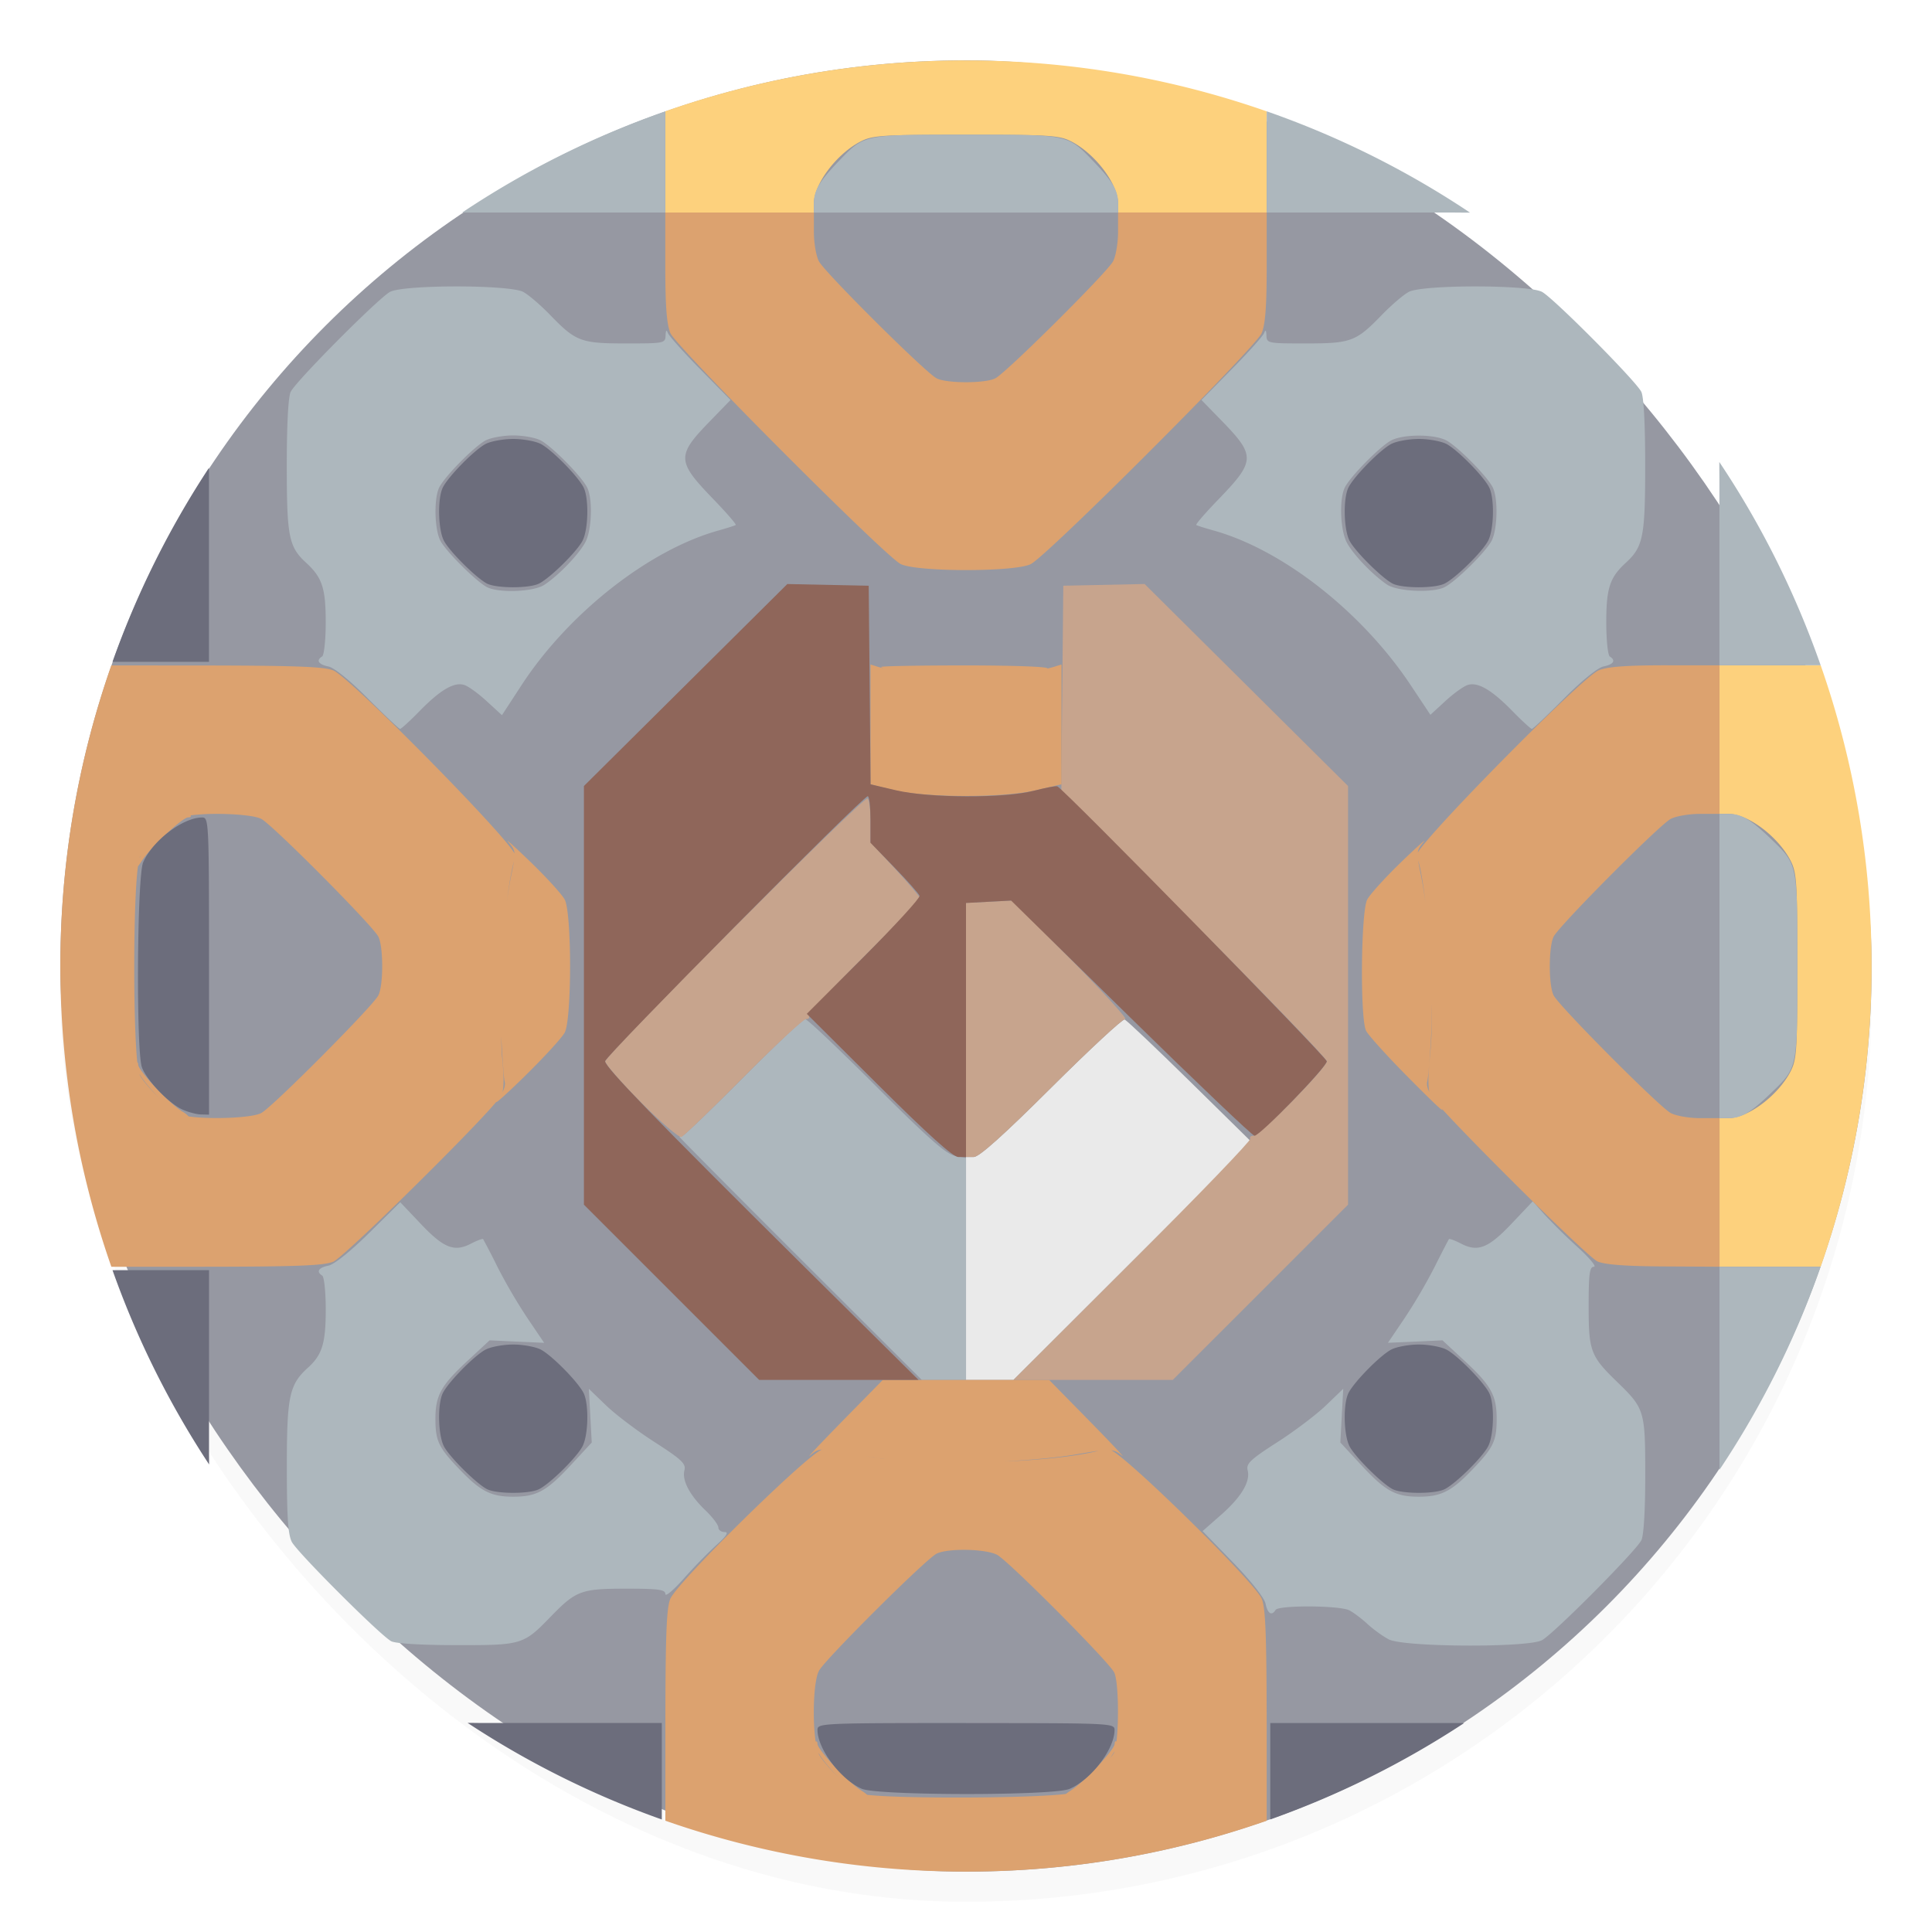
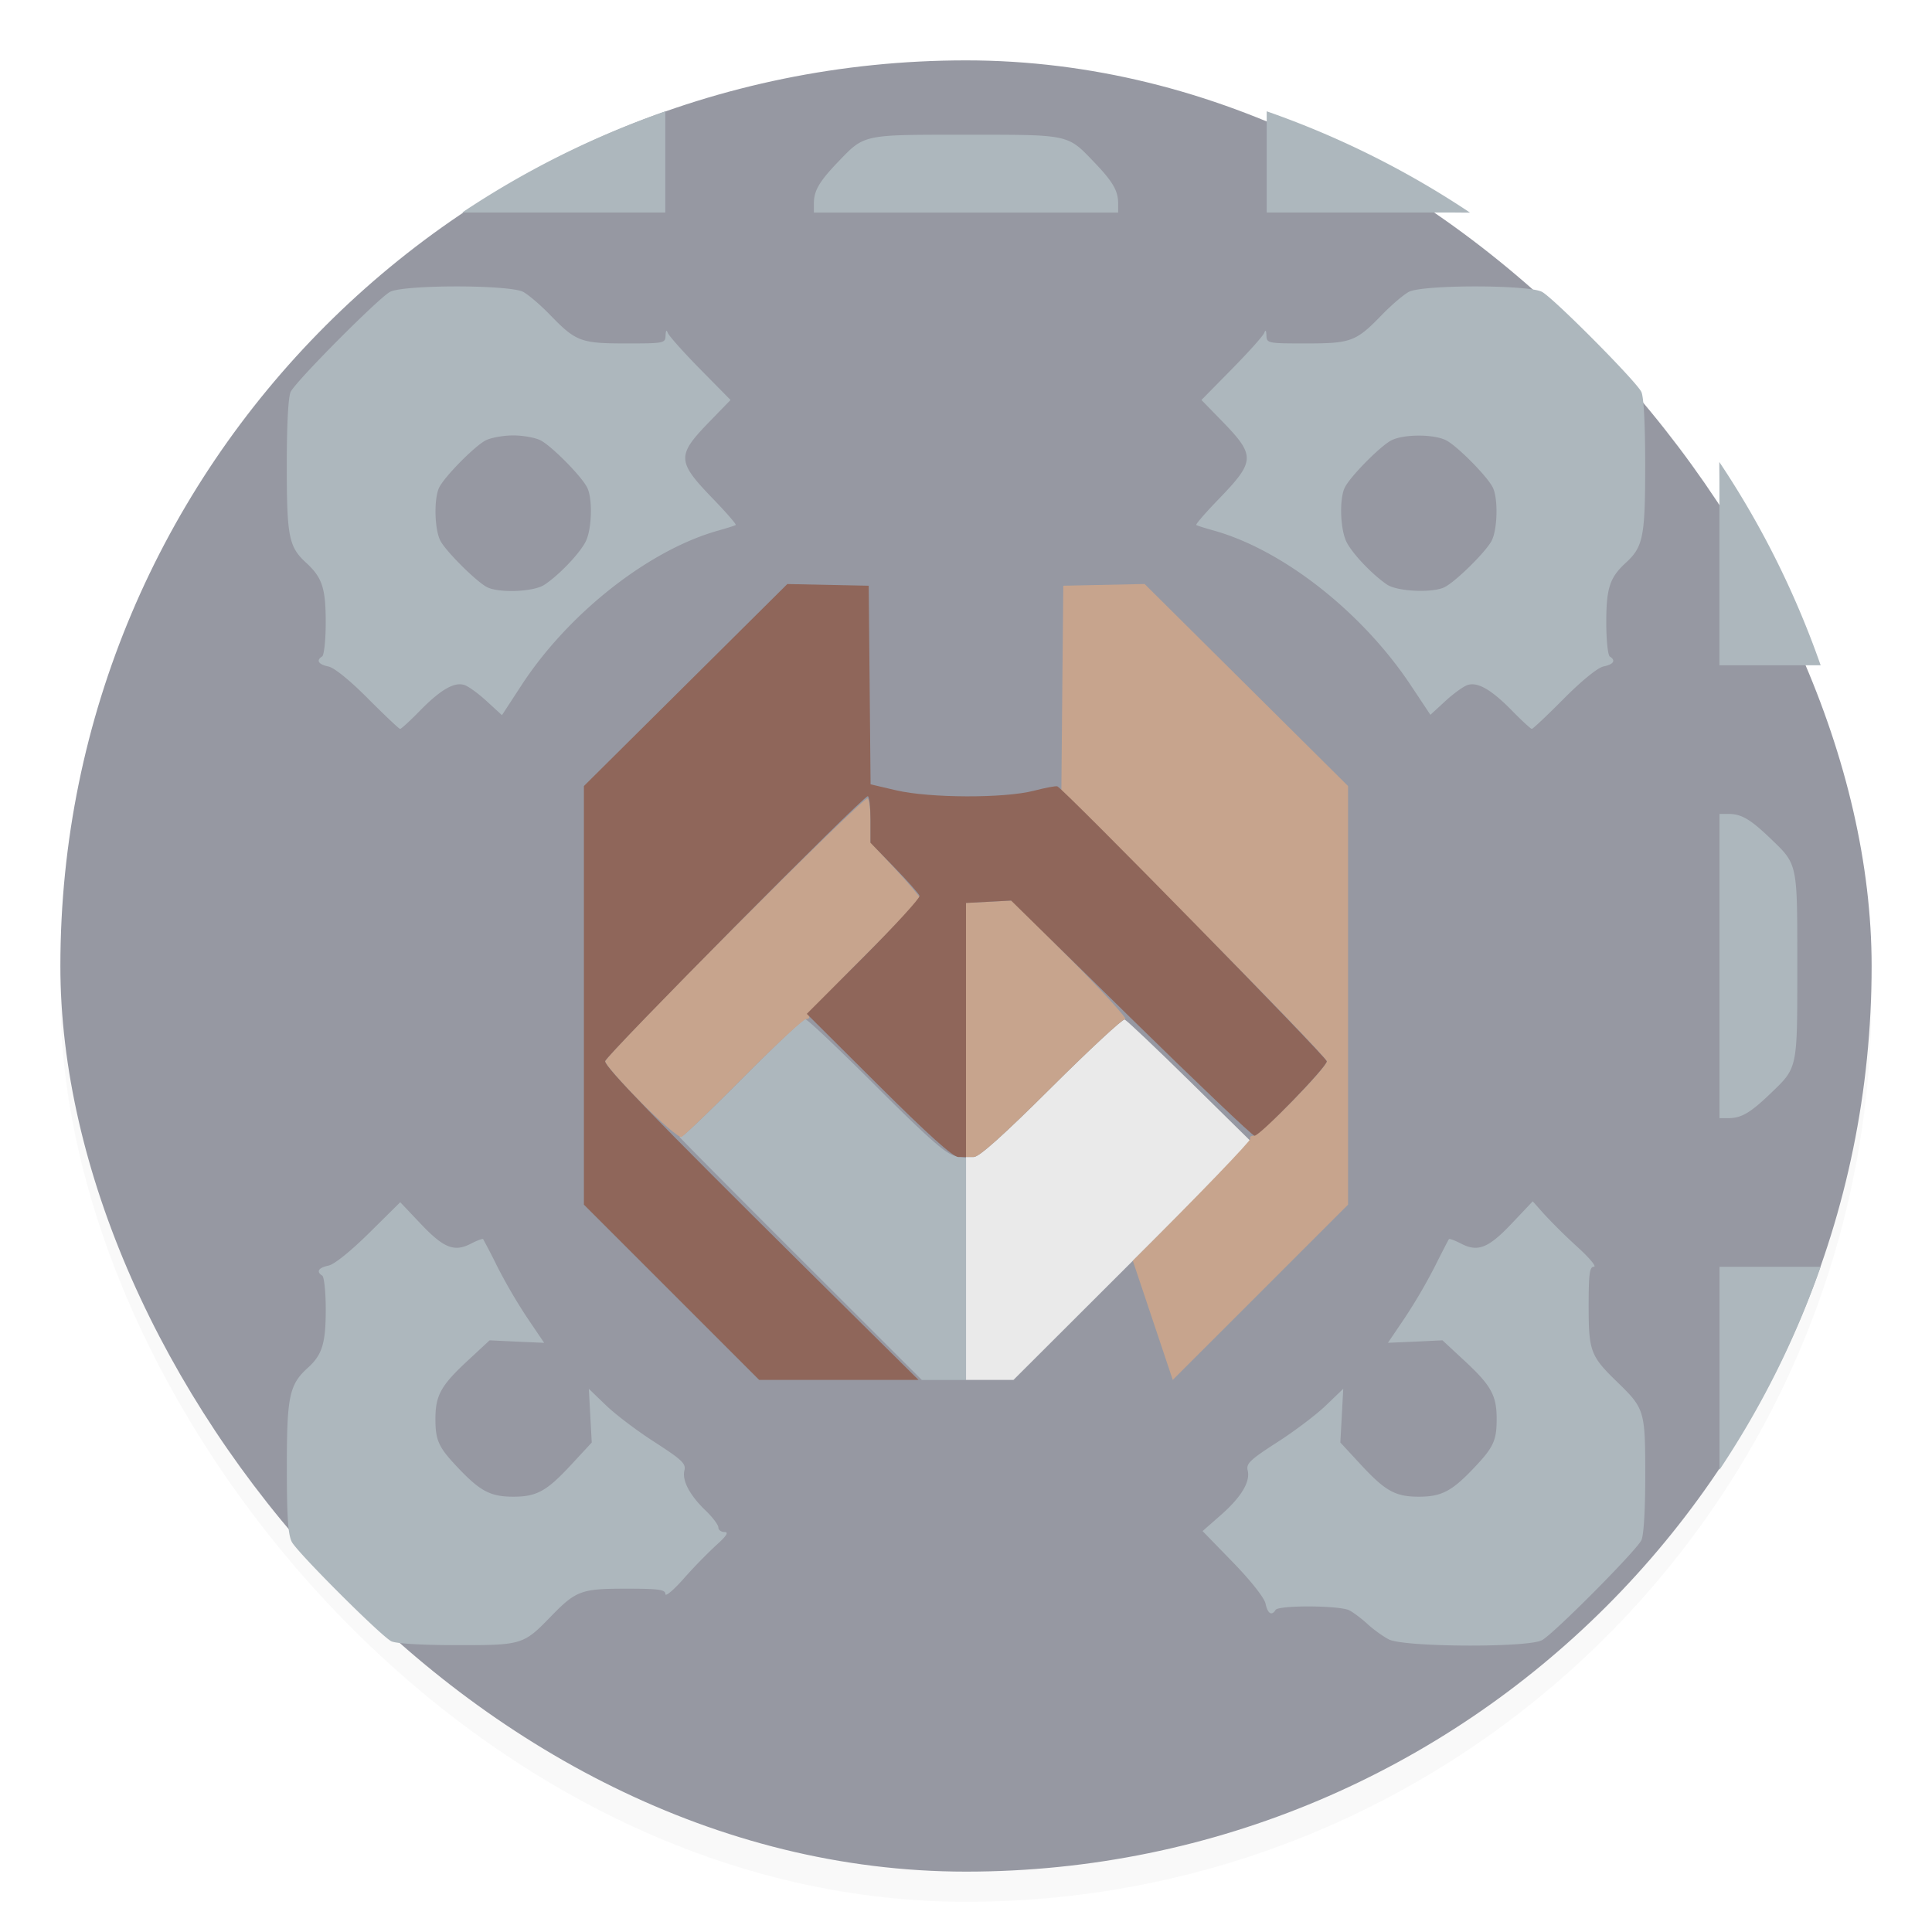
<svg xmlns="http://www.w3.org/2000/svg" width="64" height="64">
  <defs>
    <filter id="a" width="1.061" height="1.061" x="-.031" y="-.031" color-interpolation-filters="sRGB">
      <feGaussianBlur stdDeviation=".768" />
    </filter>
  </defs>
  <rect width="60" height="60" x="2" y="3" filter="url(#a)" opacity=".15" rx="30" ry="30" />
  <rect width="60" height="60" x="2" y="2" fill="#9698a2" rx="30" ry="30" />
  <path fill="#eaeaea" d="M32 42.02v-3.692h.257c.177 0 .973-.712 2.566-2.298 1.27-1.264 2.365-2.28 2.432-2.256.068.023 1.041.947 2.165 2.051l2.043 2.01-7.89 7.876H32z" />
-   <path fill="#fdd17d" d="M31.922 2.002a30.1 30.1 0 0 0-9.883 1.685v3.354h4.922v-.299c0-.646.752-1.645 1.547-2.055.395-.203.711-.224 3.49-.224s3.097.02 3.492.224c.795.41 1.547 1.408 1.547 2.053v.3h4.922V3.688a30.1 30.1 0 0 0-9.88-1.685h-.157zm25.039 20.039v4.92h.299c.646 0 1.645.754 2.055 1.549.203.395.224.712.224 3.492 0 2.779-.02 3.095-.224 3.49-.41.795-1.41 1.547-2.055 1.547h-.299v4.922h3.352a30.1 30.1 0 0 0 1.685-9.883v-.156a30.1 30.1 0 0 0-1.685-9.881z" />
  <path fill="#adb7bd" d="M22.039 3.688A29.8 29.8 0 0 0 15.31 7.04h6.729zm19.922 0V7.04h5.982c.381 0 .418.004.754.004a29.8 29.8 0 0 0-6.736-3.357zm-9.96.775c-3.445 0-3.354-.02-4.237.898-.626.654-.803.957-.803 1.377v.303H37.04v-.303c0-.42-.178-.724-.805-1.377-.881-.918-.79-.898-4.234-.898M15.126 9.488c-.989 0-1.98.061-2.205.18-.377.2-3.106 2.944-3.291 3.31-.081.161-.13 1.073-.13 2.436 0 2.367.066 2.7.64 3.227.534.49.65.84.65 1.98 0 .579-.055 1.086-.119 1.125-.208.129-.124.264.207.332.195.04.712.458 1.316 1.067.549.55 1.026 1.002 1.06 1.002s.326-.264.645-.592c.69-.704 1.144-.972 1.483-.864.135.043.47.286.744.54l.502.46.643-.986c1.557-2.39 4.224-4.488 6.525-5.13.29-.082.55-.164.576-.184.027-.02-.302-.4-.73-.844-1.237-1.28-1.242-1.448-.098-2.621l.656-.676-1.008-1.023c-.555-.564-1.036-1.105-1.072-1.202q-.061-.168-.072.088c-.009.257-.043.264-1.305.264-1.5 0-1.664-.062-2.514-.938-.32-.332-.726-.679-.9-.771-.227-.118-1.214-.18-2.203-.18m33.748 0c-.989 0-1.977.061-2.203.18-.175.091-.58.438-.902.771-.85.876-1.014.938-2.514.938-1.262 0-1.293-.007-1.303-.264q-.009-.257-.072-.088c-.034.097-.517.637-1.072 1.2L39.8 13.25l.656.674c1.143 1.173 1.139 1.343-.098 2.623-.428.443-.757.823-.73.844s.286.102.576.183c2.293.64 4.912 2.698 6.522 5.115l.658.99.494-.454c.271-.251.604-.49.74-.534.339-.107.795.16 1.483.864.32.327.61.592.644.591.034 0 .511-.45 1.059-1.002.605-.608 1.123-1.027 1.318-1.068.332-.067.413-.2.205-.328-.064-.04-.117-.547-.117-1.127 0-1.141.115-1.49.649-1.98.574-.528.64-.862.64-3.227 0-1.363-.047-2.276-.129-2.436-.186-.367-2.914-3.111-3.29-3.31-.226-.12-1.217-.18-2.206-.18m-31.873 4.936c.328 0 .738.074.912.166.369.194 1.346 1.182 1.535 1.555.19.37.16 1.397-.052 1.806-.207.399-.896 1.119-1.368 1.424-.362.236-1.528.276-1.908.068-.368-.202-1.347-1.179-1.53-1.527-.2-.378-.221-1.415-.038-1.773.19-.372 1.165-1.358 1.533-1.553.175-.091.587-.166.916-.166m30 .006c.355 0 .709.053.912.16.369.195 1.346 1.18 1.535 1.553.184.36.161 1.395-.037 1.773-.194.368-1.182 1.344-1.554 1.533-.393.2-1.57.148-1.913-.086-.485-.33-1.13-1.007-1.332-1.396-.217-.422-.252-1.447-.06-1.825.19-.371 1.165-1.357 1.533-1.552.204-.107.56-.16.916-.16m9.953.873c0 .309.004.413.004.752v5.984h3.354c-.84-2.4-1.97-4.662-3.358-6.736m.006 11.66V37.04h.3c.422 0 .725-.178 1.378-.805.92-.882.9-.79.9-4.234s.02-3.353-.9-4.235c-.653-.627-.956-.804-1.377-.804h-.3zM26.672 33.76c-.07 0-.992.87-2.049 1.933s-1.965 1.934-2.017 1.934c-.054 0-.096.017-.096.035s1.805 1.838 4.012 4.043l4.015 4.008h1.465v-7.354l-.379-.074c-.286-.058-.905-.606-2.6-2.3-1.223-1.224-2.28-2.225-2.351-2.225m24.102 6.035-.685.724c-.778.824-1.13.966-1.68.682-.207-.107-.391-.176-.41-.154s-.23.433-.473.916a18 18 0 0 1-.994 1.699l-.555.82.904-.039.903-.043.728.676c.884.819 1.067 1.148 1.067 1.928 0 .728-.104.948-.803 1.676-.696.726-1.04.9-1.775.9-.777 0-1.108-.183-1.926-1.066l-.674-.729.096-1.78-.573.551c-.314.303-1.04.853-1.615 1.221-.897.577-1.034.709-.978.932.094.375-.215.89-.897 1.486l-.597.524 1.011 1.04c.597.616 1.037 1.175 1.076 1.366.068.33.203.413.332.205.099-.16 2.122-.15 2.44.014.14.071.413.276.605.455.193.177.51.407.704.507.49.259 4.596.28 5.074.028.378-.2 3.106-2.944 3.293-3.31.079-.157.129-.996.129-2.145 0-2.158-.019-2.216-.938-3.108-.876-.85-.937-1.013-.937-2.513 0-1.07.032-1.295.175-1.295.097 0-.153-.299-.556-.664a19 19 0 0 1-1.1-1.086zm-37.516.03-1.027 1.017c-.62.611-1.157 1.044-1.352 1.084-.33.067-.413.201-.205.33.064.04.117.546.117 1.125 0 1.11-.117 1.498-.586 1.922-.621.562-.703.939-.703 3.283 0 1.664.039 2.252.166 2.494.188.354 2.924 3.088 3.29 3.287.14.077.996.13 2.146.13 2.181.005 2.234-.011 3.129-.933.85-.877 1.014-.937 2.513-.937 1.077 0 1.295.03 1.295.178 0 .096.268-.127.596-.498a17 17 0 0 1 1.084-1.116c.346-.31.429-.438.283-.44-.112 0-.207-.067-.207-.151s-.188-.336-.42-.559c-.53-.508-.788-.999-.705-1.332.056-.223-.083-.354-.978-.932-.576-.368-1.302-.917-1.616-1.22l-.572-.551.096 1.78-.674.728c-.818.884-1.148 1.066-1.926 1.066-.735 0-1.078-.174-1.775-.9-.699-.728-.803-.948-.803-1.676 0-.779.182-1.108 1.067-1.928l.728-.676.902.043.905.04-.555-.82a18 18 0 0 1-.994-1.7 23 23 0 0 0-.473-.916c-.02-.022-.203.047-.41.154-.547.283-.901.141-1.664-.668zm43.703 2.138v6.724a29.8 29.8 0 0 0 3.35-6.724z" />
-   <path fill="#c7a48d" d="M37.526 41.764c2.175-2.17 3.926-3.99 3.893-4.043-.032-.053.013-.097.102-.097.206 0 2.431-2.258 2.431-2.468 0-.086-1.979-2.14-4.397-4.564l-4.396-4.407.031-3.392.033-3.39 2.694-.057 6.739 6.692v13.868l-5.807 5.805h-5.276zM32 34.119V29.91l1.532-.079 1.952 1.963c1.072 1.08 1.876 1.963 1.786 1.963-.091 0-1.198 1.028-2.46 2.285-1.583 1.576-2.375 2.285-2.553 2.285H32zm-10.761 2.403c-.656-.66-1.192-1.272-1.192-1.362 0-.21 8.564-8.792 8.693-8.713.053.032.096.373.096.756v.698l.82.885c.45.486.82.92.82.967 0 .045-.84.921-1.868 1.948s-1.843 1.909-1.81 1.96c.032.054-.011.097-.098.097s-1.02.868-2.072 1.926c-1.052 1.06-1.977 1.95-2.055 1.98-.077.03-.677-.484-1.334-1.142" />
-   <path fill="#dca26f" d="M22.039 7.04v1.802c0 1.307.048 1.91.17 2.195.195.458 7.082 7.363 7.623 7.645.514.267 3.778.272 4.312.005.547-.272 7.444-7.171 7.649-7.648.122-.287.168-.89.168-2.197V7.039h-4.924v.652c0 .357-.074.794-.166.967-.2.373-3.524 3.677-3.897 3.873-.33.174-1.62.174-1.95 0-.374-.196-3.697-3.5-3.895-3.873-.093-.174-.168-.61-.168-.967V7.04zm6.797 14.972v3.97l.732.184c1.052.263 3.648.27 4.746.014l.85-.2v-3.968l-.264.082c-.068.021-.136.035-.205.055.102-.06-1.017-.104-2.666-.106-1.563 0-2.842.022-2.842.051 0 .012.054.029.084.045-.056-.016-.115-.027-.171-.045zm26.322.027c-1.289 0-1.917.048-2.2.166-.547.23-5.567 5.312-5.991 6.036.016-.126.073-.207.185-.34.137-.16-.188.128-.723.644s-1.046 1.08-1.138 1.254c-.21.397-.241 3.948-.037 4.348.07.141.663.798 1.314 1.459.94.951 1.315 1.301 1.19 1.117 1.186 1.303 4.85 4.926 5.16 5.063.24.107.935.16 2.197.166l1.846.01V37.04h-.65c-.358 0-.794-.076-.967-.17-.379-.204-3.687-3.528-3.877-3.895-.172-.33-.17-1.617 0-1.95.19-.37 3.502-3.7 3.877-3.897.173-.093.609-.167.966-.167h.65V22.04zm-51.471.004A30.1 30.1 0 0 0 1.999 32c0 3.497.6 6.848 1.69 9.963h2.63c3.466 0 4.404-.034 4.72-.168.364-.153 4.598-4.326 5.41-5.306-.062.101.295-.215.89-.795.66-.645 1.275-1.315 1.368-1.489.237-.452.237-3.954 0-4.406-.093-.173-.605-.736-1.14-1.252-.534-.515-.86-.806-.72-.644.124.143.186.226.195.37-.296-.613-5.436-5.828-6-6.064-.308-.128-1.282-.163-4.714-.164zM7.3 26.961c.582.009 1.164.065 1.356.166.375.199 3.686 3.529 3.877 3.9.17.332.171 1.618 0 1.948-.191.366-3.5 3.691-3.877 3.895-.315.171-1.727.214-2.408.113a.8.8 0 0 0-.206-.16c-.433-.267-1.464-1.36-1.464-1.553 0-.048-.013-.073-.03-.082-.142-1.36-.134-5.368.022-6.488.033-.044.066-.086.11-.155.266-.434 1.36-1.468 1.552-1.468.078 0 .114-.03.076-.067a7.5 7.5 0 0 1 .992-.049M4.687 28.31c-.025.036-.041.067-.063.102.001-.004.002-.015.004-.018.012-.022.044-.058.059-.084m42.29.186c.094.313.173.82.245 1.414a15 15 0 0 0-.158-.953 8 8 0 0 1-.086-.461zm-29.952.033a10 10 0 0 1-.086.441 15 15 0 0 0-.15.9c.067-.529.146-.992.236-1.341m30.41 4.738a16 16 0 0 1-.059 1.666c-.068.655-.077 1.04-.025 1.244q-.107-.204-.07-.355c.035-.135.1-.931.14-1.768.013-.246.012-.52.014-.787m-30.83 1.096c.038.658.083 1.349.111 1.457.027.098 0 .22-.07.36.052-.204.048-.59-.022-1.247a16 16 0 0 1-.02-.57zm-11.98 1.224c.15.244.407.547.682.817-.294-.28-.575-.598-.678-.793-.002-.004-.003-.017-.004-.024m24.619 10.125-1.348 1.373c-.74.756-1.215 1.262-1.055 1.125.147-.125.231-.182.391-.191-.45.122-4.79 4.379-5.027 4.945-.132.316-.164 1.261-.164 4.715v2.635a30.1 30.1 0 0 0 9.88 1.685h.157a30.1 30.1 0 0 0 9.883-1.685V57.68c0-3.454-.033-4.4-.164-4.717-.233-.557-4.411-4.658-4.989-4.922.137.018.225.068.35.172.16.135-.316-.373-1.057-1.129l-1.345-1.37zm7.154 2.346c-.773.188-1.896.306-3.144.354.885-.049 1.75-.123 2.379-.23.348-.06.58-.1.765-.124m-7.699.182c.09.013.155.026.248.039.135.02.25.033.385.05-.14-.012-.253-.034-.385-.048zm3.326 3.101c.41.008.82.066 1.008.166.378.204 3.688 3.528 3.875 3.893.138.269.162 1.612.076 2.293-.034-.029-.06.001-.06.076 0 .193-1.033 1.286-1.467 1.553-.069.043-.108.075-.149.105-1.144.145-5.446.163-6.584.028a1.2 1.2 0 0 0-.181-.133c-.433-.267-1.463-1.36-1.463-1.553 0-.07-.029-.096-.06-.076-.11-.722-.074-2.005.11-2.348.204-.379 3.529-3.69 3.895-3.877.182-.093.592-.134 1-.127m4.893 6.678c-.003.009-.006.028-.01.035-.026.052-.082.123-.127.186a3 3 0 0 1 .137-.221m-9.807.045c.146.248.41.562.694.84-.293-.28-.575-.598-.678-.793-.006-.012-.01-.034-.016-.047" />
-   <path fill="#6c6d7c" d="M17.002 14.541c-.329 0-.741.074-.916.166-.366.193-1.223 1.063-1.414 1.436-.183.36-.163 1.395.035 1.773.183.347 1.044 1.207 1.414 1.41.308.168 1.412.171 1.738.004.373-.19 1.243-1.048 1.436-1.414.198-.378.218-1.415.035-1.773-.19-.373-1.048-1.243-1.414-1.436-.175-.091-.585-.166-.914-.166m30 0c-.329 0-.741.074-.916.166-.366.193-1.223 1.063-1.414 1.436-.183.36-.163 1.395.035 1.773.183.347 1.044 1.207 1.414 1.41.308.168 1.412.171 1.738.004.373-.19 1.243-1.048 1.436-1.414.198-.378.218-1.415.035-1.773-.19-.373-1.048-1.243-1.414-1.436-.175-.091-.585-.166-.914-.166m-40.08.957a29.8 29.8 0 0 0-3.195 6.426h3.195zM6.697 27.08c-.636 0-1.644.767-1.955 1.488-.203.473-.237 6.27-.039 6.793.162.433.896 1.196 1.342 1.395.193.086.47.16.615.162l.264.006v-4.922c0-4.789-.006-4.922-.227-4.922m-2.97 14.996a29.8 29.8 0 0 0 3.2 6.436c0-.215-.003-.28-.003-.508v-5.928zm13.275 2.463c-.33 0-.742.076-.916.168-.367.193-1.224 1.063-1.414 1.435-.184.36-.163 1.394.035 1.772.183.347 1.044 1.206 1.414 1.41.307.168 1.411.173 1.738.006.373-.19 1.243-1.05 1.436-1.416.198-.378.218-1.413.035-1.772-.19-.372-1.048-1.242-1.414-1.435-.175-.091-.585-.168-.914-.168m30 0c-.33 0-.742.076-.916.168-.367.193-1.224 1.063-1.414 1.435-.184.36-.163 1.394.035 1.772.183.347 1.044 1.206 1.414 1.41.307.168 1.411.173 1.738.006.373-.19 1.243-1.05 1.436-1.416.198-.378.218-1.413.035-1.772-.19-.372-1.048-1.242-1.414-1.435-.175-.091-.585-.168-.914-.168M15.488 57.072a29.8 29.8 0 0 0 6.435 3.201v-3.197h-5.926c-.257 0-.273-.004-.51-.004zm16.514.006c-4.79 0-4.922.006-4.922.226 0 .624.756 1.634 1.463 1.95.514.231 6.354.235 6.888.005.722-.31 1.49-1.318 1.49-1.955 0-.22-.131-.224-4.92-.224v-.002zm10.078 0v3.193a29.8 29.8 0 0 0 6.422-3.193z" />
+   <path fill="#c7a48d" d="M37.526 41.764c2.175-2.17 3.926-3.99 3.893-4.043-.032-.053.013-.097.102-.097.206 0 2.431-2.258 2.431-2.468 0-.086-1.979-2.14-4.397-4.564l-4.396-4.407.031-3.392.033-3.39 2.694-.057 6.739 6.692v13.868l-5.807 5.805zM32 34.119V29.91l1.532-.079 1.952 1.963c1.072 1.08 1.876 1.963 1.786 1.963-.091 0-1.198 1.028-2.46 2.285-1.583 1.576-2.375 2.285-2.553 2.285H32zm-10.761 2.403c-.656-.66-1.192-1.272-1.192-1.362 0-.21 8.564-8.792 8.693-8.713.053.032.096.373.096.756v.698l.82.885c.45.486.82.92.82.967 0 .045-.84.921-1.868 1.948s-1.843 1.909-1.81 1.96c.032.054-.011.097-.098.097s-1.02.868-2.072 1.926c-1.052 1.06-1.977 1.95-2.055 1.98-.077.03-.677-.484-1.334-1.142" />
  <path fill="#8f665a" d="m22.246 42.809-2.903-2.903V26.038l6.738-6.691 2.696.057.062 6.578.847.198c1.113.26 3.583.268 4.563.014.386-.1.736-.165.778-.145.247.121 8.925 8.978 8.925 9.108 0 .189-2.215 2.47-2.395 2.466-.068 0-1.91-1.755-4.094-3.896l-3.969-3.895-1.494.08v8.416h-.255c-.175 0-1.005-.747-2.636-2.37l-2.383-2.373 1.89-1.892c1.038-1.04 1.869-1.949 1.845-2.018-.025-.07-.4-.494-.836-.943l-.79-.815v-.772c0-.423-.04-.769-.09-.769-.16 0-8.7 8.616-8.7 8.778 0 .2 1.655 1.907 6.51 6.72l3.873 3.838h-5.279z" />
</svg>